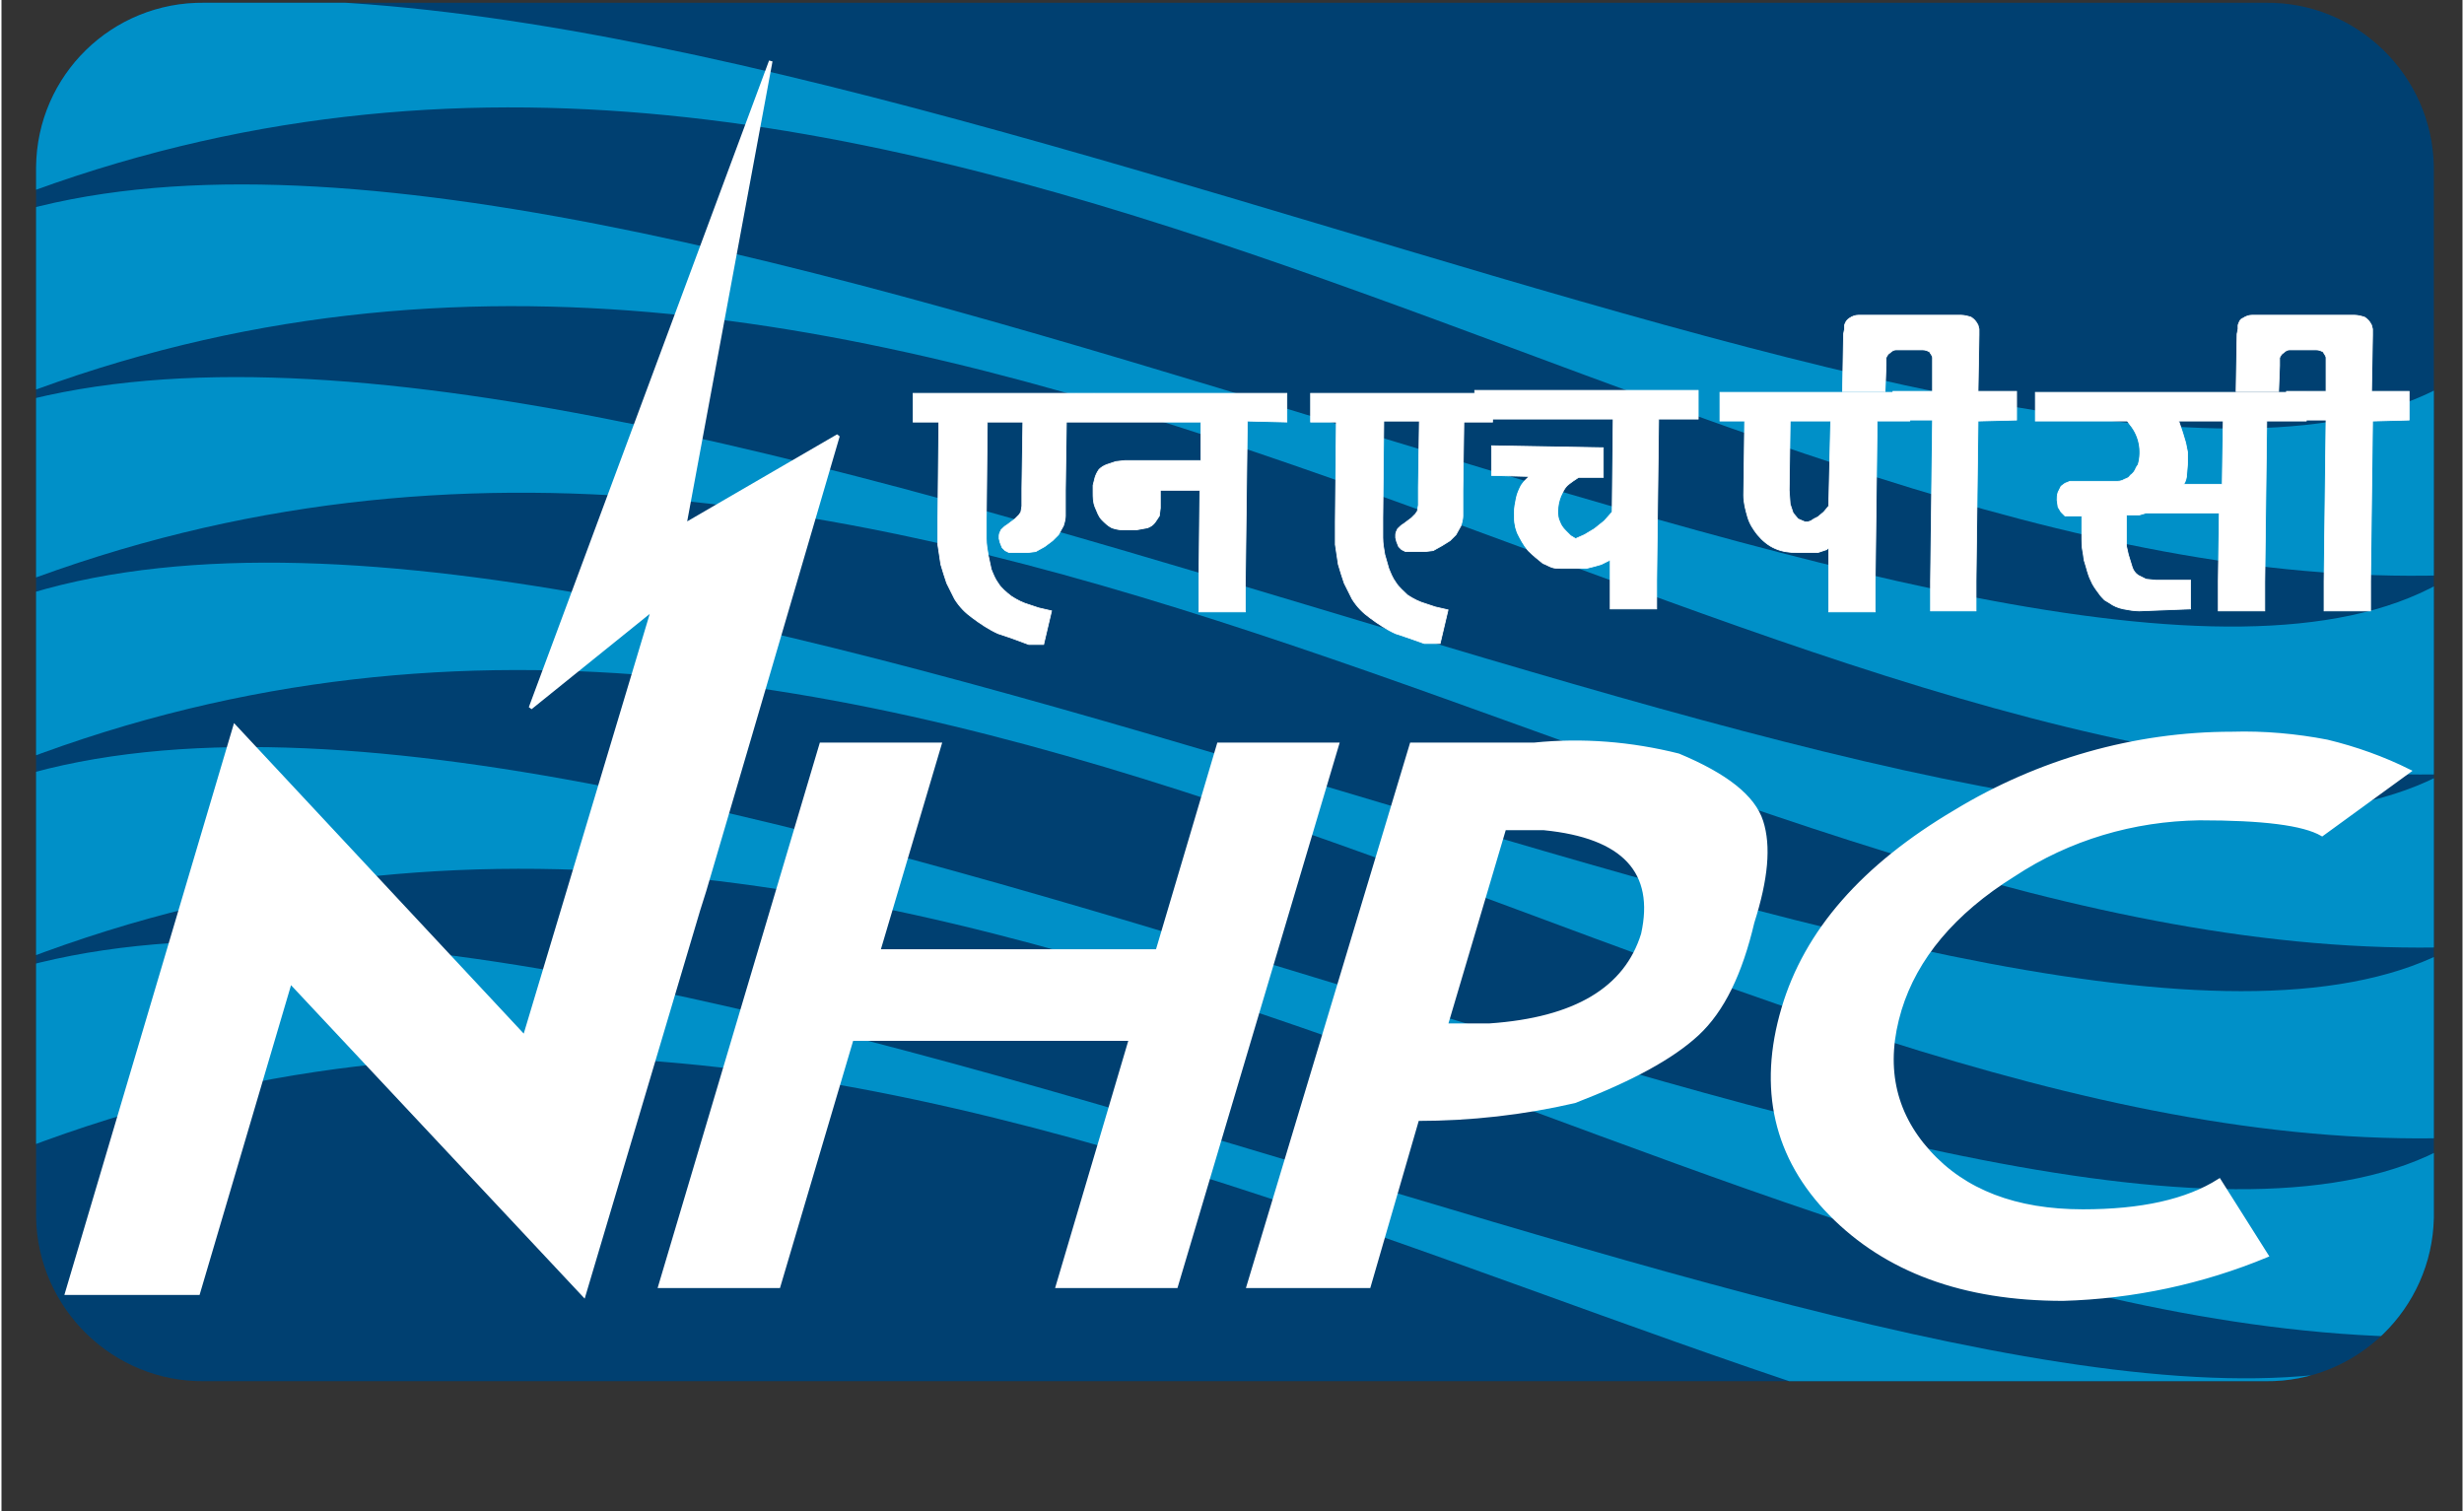
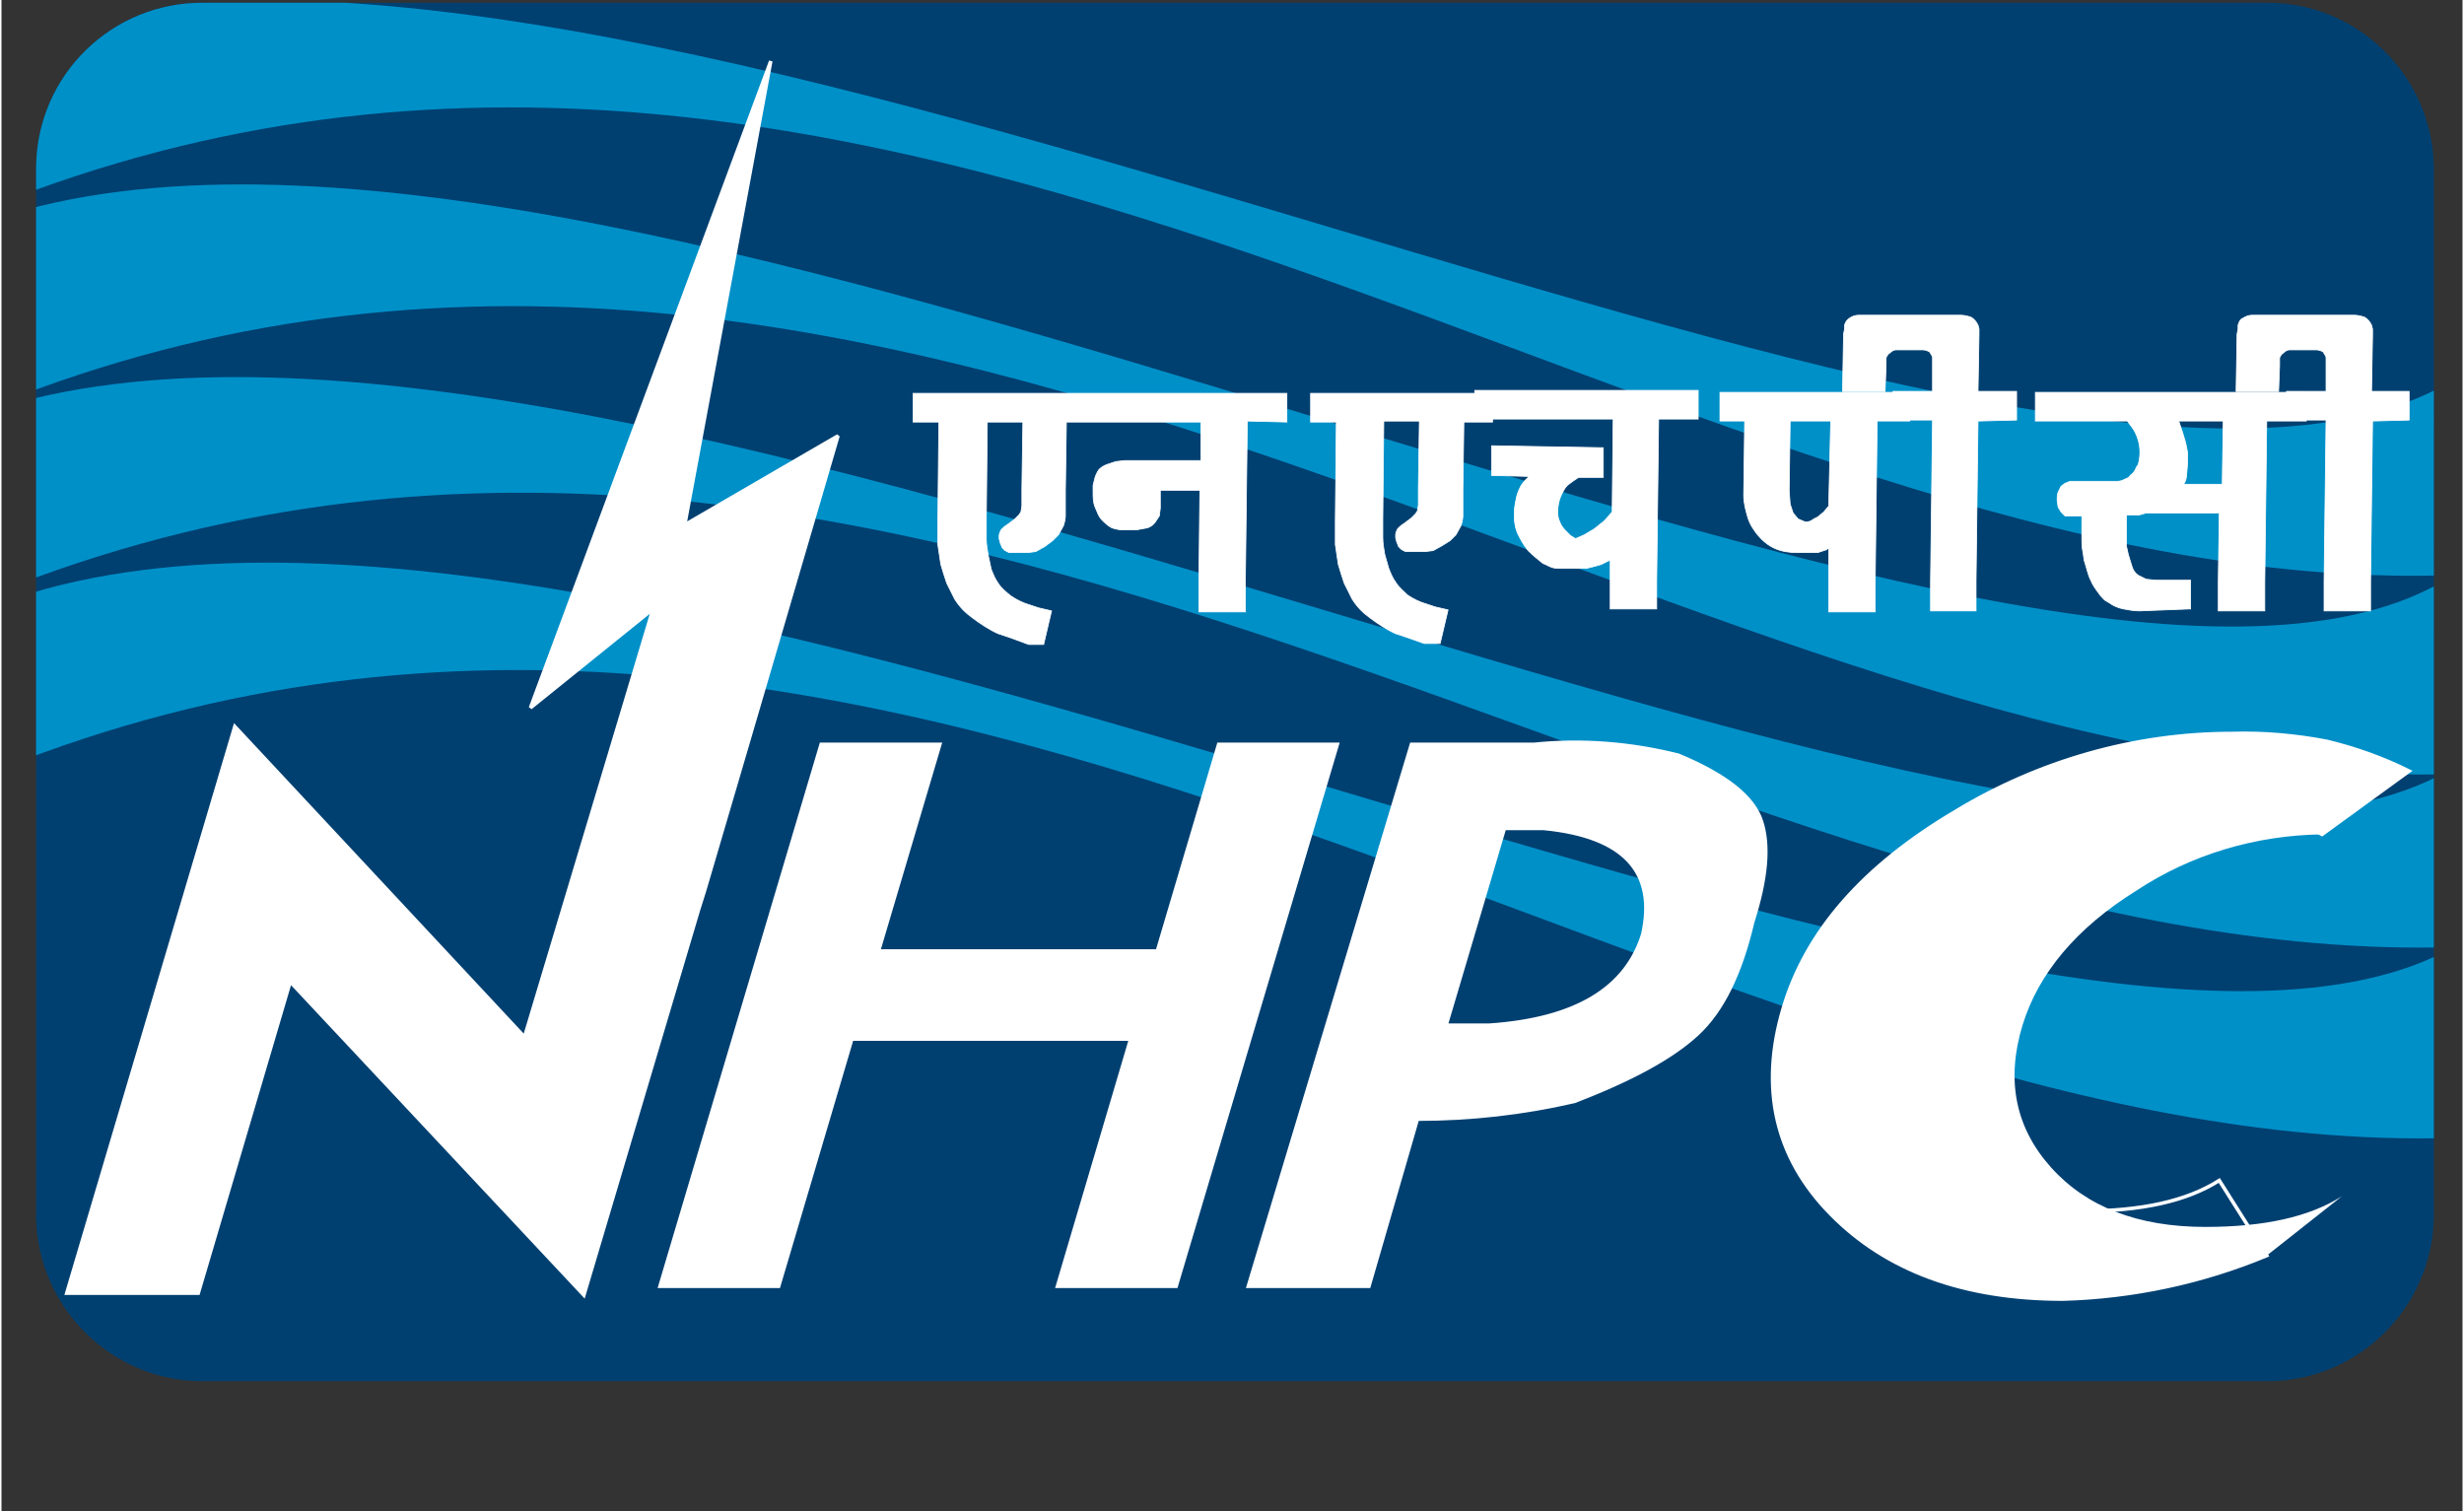
<svg xmlns="http://www.w3.org/2000/svg" xmlns:xlink="http://www.w3.org/1999/xlink" version="1.0" id="Layer_1" x="0px" y="0px" style="enable-background:new 0 0 348.1 272;" xml:space="preserve" viewBox="49.3 65.82 248.9 152.83" width="403.804" height="247.645">
  <rect x="49.3" y="65.82" width="248.9" height="152.83" fill="#333333" stroke="none" />
  <style type="text/css">
	.st0{clip-path:url(#SVGID_00000043434864599248073060000005310513987512117130_);}
	.st1{fill:#004071;}
	.st2{clip-path:url(#SVGID_00000096046670597972098000000001112414577842734237_);}
	.st3{clip-path:url(#SVGID_00000059308836541672111570000013818598013837525409_);}
	.st4{fill:#0090C8;}
	.st5{fill:none;stroke:#FFFFFF;stroke-width:8.000000e-02;stroke-miterlimit:2.61;}
	.st6{fill:#FFFFFF;}
	.st7{fill:none;stroke:#FFFFFF;stroke-width:0.36;stroke-miterlimit:2.61;}
</style>
  <g>
    <defs>
      <polyline id="SVGID_1_" points="52.1,66.1 296,66.1 296,205.9 52.1,205.9 52.1,66.1   " />
    </defs>
    <clipPath id="SVGID_00000128470553711981670000000003347116437036346498_">
      <use xlink:href="#SVGID_1_" style="overflow:visible;" />
    </clipPath>
    <g style="clip-path:url(#SVGID_00000128470553711981670000000003347116437036346498_);">
      <path class="st1" d="M69.8,66.1h208.5c9.2-0.1,16.8,7.3,17,16.5V189c-0.2,9.2-7.8,16.6-17,16.5H69.8c-9.2,0.1-16.8-7.3-17-16.5    V82.7C52.9,73.4,60.5,66,69.8,66.1" />
    </g>
  </g>
  <g>
    <defs>
      <path id="SVGID_00000067950327761536812530000006694220314138301343_" d="M69.8,66.1h208.5c9.2-0.1,16.8,7.3,17,16.5V189    c-0.2,9.2-7.8,16.6-17,16.5H69.8c-9.2,0.1-16.8-7.3-17-16.5V82.7C52.9,73.4,60.5,66,69.8,66.1" />
    </defs>
    <clipPath id="SVGID_00000176044292312813611430000003273520499127509909_">
      <use xlink:href="#SVGID_00000067950327761536812530000006694220314138301343_" style="overflow:visible;" />
    </clipPath>
    <g style="clip-path:url(#SVGID_00000176044292312813611430000003273520499127509909_);">
      <g>
        <defs>
          <polyline id="SVGID_00000152980507784924797470000012488808471321457328_" points="52.1,66.1 296,66.1 296,205.9 52.1,205.9       52.1,66.1     " />
        </defs>
        <clipPath id="SVGID_00000143579994236339514900000012537908812146447536_">
          <use xlink:href="#SVGID_00000152980507784924797470000012488808471321457328_" style="overflow:visible;" />
        </clipPath>
        <g style="clip-path:url(#SVGID_00000143579994236339514900000012537908812146447536_);">
-           <path class="st4" d="M298.2,201c-75.1,2.2-155.9-72.9-246.7-38.1l-0.6-18.5c64.2-19.3,203.7,60.9,245.8,37.3L298.2,201" />
-           <path class="st4" d="M298.2,218.6c-75.4,2.2-155.6-71.4-246.7-36.6l-1.4-18c64.4-19.3,205.3,60.4,247.4,36.8L298.2,218.6" />
          <path class="st4" d="M297.2,180.9c-75.5,2.2-154.9-72.9-246-38.1l1.1-17c64.4-19.3,202.8,59.4,245,35.8L297.2,180.9" />
          <path class="st4" d="M297.4,161.6C222,163.9,141.7,90.2,50.7,125l-1.4-18c64.4-19.3,205.3,60.4,247.4,36.8L297.4,161.6" />
          <path class="st4" d="M297.4,144.1c-75.2,2.2-156-72.9-246.7-38.1l-0.6-18.5c64.2-19.3,203.7,60.9,245.8,37.3L297.4,144.1" />
          <path class="st4" d="M296.4,124c-75.5,2.2-154.9-72.9-246-38.1l1.1-17c64.4-19.3,202.8,59.4,245,35.8L296.4,124" />
        </g>
      </g>
      <path class="st5" d="M289.1,108.4l-0.2,16.2v3h-4.7v-3l0.2-16.3h-4v-2.9h4v-2.7V102c0-0.2-0.2-0.4-0.3-0.6    c-0.2-0.1-0.4-0.2-0.7-0.2h-2.7c-0.2,0-0.4,0.1-0.6,0.3c-0.2,0.1-0.3,0.3-0.4,0.5v0.8l-0.1,2.6h-4.3l0.1-5.8l0.1-0.5v-0.4    c0.1-0.3,0.2-0.6,0.5-0.7c0.3-0.2,0.6-0.3,0.9-0.3h10.4c0.3,0,0.7,0.1,1,0.2c0.3,0.2,0.5,0.4,0.7,0.8l0.1,0.4v0.6l-0.1,5.7h3.8    v2.9L289.1,108.4z M274,108.4h-4.5l0.4,1.2l0.3,1l0.2,1v1l-0.1,1.2c0,0.3-0.1,0.7-0.3,1h3.9L274,108.4z M265.5,127.6    c-0.5,0-1.1-0.1-1.6-0.2c-0.5-0.1-1-0.3-1.4-0.6c-0.2-0.1-0.3-0.2-0.5-0.3c-0.2-0.2-0.4-0.4-0.6-0.7c-0.3-0.4-0.6-0.8-0.8-1.3    c-0.3-0.6-0.4-1.2-0.6-1.8c-0.1-0.2-0.1-0.6-0.2-1.1s-0.1-0.9-0.1-1.3V118h-1.2h-0.5l-0.4-0.4l-0.3-0.5l-0.1-0.7    c0-0.3,0-0.5,0.1-0.8l0.3-0.6l0.4-0.3l0.5-0.2h4.6c0.3,0,0.6,0,0.9-0.2c0.3-0.1,0.5-0.2,0.6-0.4c0.3-0.2,0.5-0.5,0.6-0.8l0.2-0.3    c0.4-1.4,0.1-2.9-0.8-4l-0.3-0.4h-9.3v-2.9h27.4v2.9h-4l-0.2,16.3v2.9h-4.7v-3l0.1-6.9h-7.4l-0.7,0.2h-0.5h-0.8v2.1    c0,0.4,0,0.8,0,1l0.2,0.9l0.4,1.3c0.1,0.3,0.3,0.6,0.6,0.8l0.8,0.4l1,0.1h3.5v2.9L265.5,127.6z M249.2,108.4l-0.2,16.2v3h-4.6v-3    l0.2-16.3h-4v-2.9h4v-2.7V102c0-0.2-0.2-0.4-0.3-0.6c-0.2-0.1-0.4-0.2-0.7-0.2h-2.7c-0.2,0-0.4,0.1-0.6,0.3    c-0.2,0.1-0.3,0.3-0.4,0.5v0.8l-0.1,2.6h-4.3l0.1-5.8l0.1-0.5v-0.4c0.1-0.3,0.2-0.5,0.5-0.7c0.3-0.2,0.6-0.3,0.9-0.3h10.4    c0.3,0,0.7,0.1,1,0.2c0.3,0.2,0.5,0.4,0.7,0.8l0.1,0.4v0.6l-0.1,5.7h3.9v2.9L249.2,108.4z M234.3,108.4h-4.1l-0.1,7l0.1,1.4    c0.1,0.3,0.2,0.6,0.3,0.9l0.5,0.6l0.7,0.3h0.3l0.3-0.1l0.3-0.2l0.4-0.2l0.6-0.5l0.5-0.6L234.3,108.4z M239,108.4l-0.2,16.3v3h-4.7    v-3v-3.4H234l-0.1,0.1l-0.9,0.3h-2.1c-0.8,0-1.5-0.1-2.2-0.4c-0.7-0.3-1.3-0.8-1.8-1.4c-0.4-0.5-0.8-1.1-1-1.8    c-0.2-0.7-0.4-1.4-0.4-2.2l0.1-7.5h-2.5v-2.9h19.2v2.9L239,108.4z M211.3,111.1v3h-2.5l-0.6,0.4l-0.4,0.3    c-0.4,0.3-0.6,0.8-0.8,1.2c-0.2,0.5-0.3,1-0.3,1.5c0,0.4,0,0.7,0.2,1.1c0.1,0.3,0.3,0.6,0.6,0.9l0.5,0.5l0.5,0.3l0.9-0.4l1-0.6    l1-0.8l0.8-0.9l0.1-9.4h-14v-2.9h22.6v2.9h-4l-0.2,16.3v2.9h-4.7v-3v-1.9h-0.1l0,0l-0.8,0.4l-0.7,0.2l-0.8,0.2H207    c-0.3,0-0.6,0-0.9-0.1c-0.3-0.1-0.6-0.3-0.9-0.4c-0.5-0.4-1-0.8-1.5-1.3c-0.5-0.6-0.8-1.2-1.1-1.8c-0.1-0.3-0.2-0.6-0.2-0.7    c-0.1-0.4-0.1-0.9-0.1-1.3c0-0.5,0.1-1,0.2-1.5c0.1-0.5,0.3-0.9,0.5-1.3l0.3-0.4l0.5-0.5l-3.8-0.1v-3L211.3,111.1z M191.5,130.3    l-1.2-0.4c-0.9-0.4-1.8-1-2.6-1.6c-0.7-0.5-1.3-1.1-1.8-1.9l-0.8-1.6c-0.2-0.6-0.4-1.2-0.6-1.9l-0.3-2v-2.3l0.1-10.1h-2.6v-2.9    h18.4v2.9h-2.9l-0.1,6.9v1.5c0,0.5,0,0.9,0,1.1c0,0.3-0.1,0.7-0.2,1l-0.5,0.9l-0.6,0.6L195,121l-0.9,0.5l-0.8,0.1h-1.5h-0.5    l-0.4-0.2l-0.3-0.3l-0.2-0.5l-0.1-0.4v-0.3c0-0.2,0.1-0.4,0.2-0.6c0.2-0.2,0.4-0.4,0.6-0.5l0.8-0.6l0.4-0.4l0.2-0.3l0.1-0.6v-1.8    l0.1-6.7h-3.6l-0.1,9.8v2c0,0.6,0.1,1.1,0.2,1.7l0.4,1.4c0.2,0.5,0.4,1,0.7,1.4c0.3,0.5,0.8,0.9,1.2,1.3c0.6,0.4,1.2,0.7,1.9,0.9    l0.9,0.3l1.3,0.3l-0.8,3.4h-1.6L191.5,130.3z M175.3,108.4l-0.2,16.3v3h-4.7v-3l0.1-9.3h-4v1.8l-0.1,0.8l-0.4,0.6    c-0.2,0.3-0.5,0.5-0.8,0.6l-1.1,0.2h-1.5c-0.3,0-0.7-0.1-1-0.2c-0.4-0.2-0.7-0.5-1-0.8c-0.2-0.2-0.3-0.4-0.4-0.6l-0.3-0.7    c-0.2-0.5-0.2-1-0.2-1.5v-0.7l0.2-0.8c0.1-0.3,0.2-0.5,0.4-0.8c0.2-0.2,0.5-0.4,0.8-0.5l0.9-0.3l0.9-0.1h7.7v-3.9h-12.6v-2.9h21.3    v2.9L175.3,108.4z M151.3,130.3l-1.2-0.4c-0.9-0.4-1.8-1-2.6-1.6c-0.7-0.5-1.3-1.1-1.8-1.9l-0.8-1.6c-0.2-0.6-0.4-1.2-0.6-1.9    l-0.3-2v-2.3l0.1-10.1h-2.6v-2.9h18.3v2.9H157l-0.1,6.9v1.5c0,0.5,0,0.9,0,1.1c0,0.3-0.1,0.7-0.2,1l-0.5,0.9l-0.6,0.6l-0.8,0.6    l-0.9,0.5l-0.8,0.1h-1.5h-0.4l-0.4-0.2l-0.3-0.3l-0.2-0.5l-0.1-0.4v-0.3c0-0.2,0.1-0.4,0.2-0.6c0.2-0.2,0.4-0.4,0.6-0.5l0.8-0.6    l0.4-0.4l0.2-0.3l0.1-0.6v-1.8l0.1-6.7h-3.6l-0.1,9.8v2c0,0.6,0.1,1.1,0.2,1.7l0.3,1.4c0.2,0.5,0.4,1,0.7,1.4    c0.3,0.5,0.8,0.9,1.3,1.3c0.6,0.4,1.2,0.7,1.9,0.9l0.9,0.3l1.3,0.3l-0.8,3.4h-1.5L151.3,130.3z" />
-       <path class="st6" d="M168.1,195.9h-12l7.4-25h-28.2l-7.4,25h-12l16.3-54.8h12L138,162h28.2l6.2-20.9h12L168.1,195.9z M215.3,160.3    c1.4-6.3-1.9-9.9-10-10.7h-4l-5.9,19.9h4.4C208.5,168.9,213.6,165.8,215.3,160.3z M226.4,159.1c-1.2,5.1-3,8.9-5.6,11.3    s-6.7,4.6-12.4,6.8c-5.2,1.2-10.5,1.8-15.9,1.8l-4.9,16.9h-12.2l16.5-54.8h12.4c4.9-0.5,9.8-0.1,14.6,1.1c4.8,2,7.6,4.2,8.4,6.7    S227.8,154.7,226.4,159.1z M278.4,192.8c-6.5,2.7-13.5,4.2-20.6,4.4c-10.1,0-17.9-2.9-23.5-8.6c-5.6-5.7-7.2-12.7-4.8-20.8    c2.3-7.8,8.1-14.4,17.4-19.9c8.4-5.1,18.1-7.9,28-7.9c3.2-0.1,6.5,0.2,9.6,0.8c2.9,0.7,5.7,1.7,8.3,3l-8.8,6.4    c-1.9-1.1-6-1.6-12.4-1.6c-6.7,0.1-13.2,2-18.8,5.7c-6.1,3.8-9.9,8.4-11.5,13.6c-1.7,5.6-0.7,10.4,2.9,14.4s8.8,6,15.6,6    c5.9,0,10.5-1,13.8-3.1L278.4,192.8z M108.2,196.8l-29.7-31.7l-9.3,31.5H55.9l17-57.3l29.3,31.4l13-43.3l-12.4,10l24.3-65.4    l-8.7,46.9l15.5-9l-9,30.7l-4.5,15.3l-0.6,1.9l0,0L108.2,196.8z" />
+       <path class="st6" d="M168.1,195.9h-12l7.4-25h-28.2l-7.4,25h-12l16.3-54.8h12L138,162h28.2l6.2-20.9h12L168.1,195.9z M215.3,160.3    c1.4-6.3-1.9-9.9-10-10.7h-4l-5.9,19.9h4.4C208.5,168.9,213.6,165.8,215.3,160.3z M226.4,159.1c-1.2,5.1-3,8.9-5.6,11.3    s-6.7,4.6-12.4,6.8c-5.2,1.2-10.5,1.8-15.9,1.8l-4.9,16.9h-12.2l16.5-54.8h12.4c4.9-0.5,9.8-0.1,14.6,1.1c4.8,2,7.6,4.2,8.4,6.7    S227.8,154.7,226.4,159.1z M278.4,192.8c-6.5,2.7-13.5,4.2-20.6,4.4c-10.1,0-17.9-2.9-23.5-8.6c-5.6-5.7-7.2-12.7-4.8-20.8    c2.3-7.8,8.1-14.4,17.4-19.9c8.4-5.1,18.1-7.9,28-7.9c3.2-0.1,6.5,0.2,9.6,0.8c2.9,0.7,5.7,1.7,8.3,3l-8.8,6.4    c-6.7,0.1-13.2,2-18.8,5.7c-6.1,3.8-9.9,8.4-11.5,13.6c-1.7,5.6-0.7,10.4,2.9,14.4s8.8,6,15.6,6    c5.9,0,10.5-1,13.8-3.1L278.4,192.8z M108.2,196.8l-29.7-31.7l-9.3,31.5H55.9l17-57.3l29.3,31.4l13-43.3l-12.4,10l24.3-65.4    l-8.7,46.9l15.5-9l-9,30.7l-4.5,15.3l-0.6,1.9l0,0L108.2,196.8z" />
      <path class="st7" d="M168.1,195.9h-12l7.4-25h-28.2l-7.4,25h-12l16.3-54.8h12L138,162h28.2l6.2-20.9h12L168.1,195.9z M215.3,160.3    c1.4-6.3-1.9-9.9-10-10.7h-4l-5.9,19.9h4.4C208.5,168.9,213.6,165.8,215.3,160.3z M226.4,159.1c-1.2,5.1-3,8.9-5.6,11.3    s-6.7,4.6-12.4,6.8c-5.2,1.2-10.5,1.8-15.9,1.8l-4.9,16.9h-12.2l16.5-54.8h12.4c4.9-0.5,9.8-0.1,14.6,1.1c4.8,2,7.6,4.2,8.4,6.7    S227.8,154.7,226.4,159.1z M278.4,192.8c-6.5,2.7-13.5,4.2-20.6,4.4c-10.1,0-17.9-2.9-23.5-8.6c-5.6-5.7-7.2-12.7-4.8-20.8    c2.3-7.8,8.1-14.4,17.4-19.9c8.4-5.1,18.1-7.9,28-7.9c3.2-0.1,6.5,0.2,9.6,0.8c2.9,0.7,5.7,1.7,8.3,3l-8.8,6.4    c-1.9-1.1-6-1.6-12.4-1.6c-6.7,0.1-13.2,2-18.8,5.7c-6.1,3.8-9.9,8.4-11.5,13.6c-1.7,5.6-0.7,10.4,2.9,14.4s8.8,6,15.6,6    c5.9,0,10.5-1,13.8-3.1L278.4,192.8z M108.2,196.8l-29.7-31.7l-9.3,31.5H55.9l17-57.3l29.3,31.4l13-43.3l-12.4,10l24.3-65.4    l-8.7,46.9l15.5-9l-9,30.7l-4.5,15.3l-0.6,1.9l0,0L108.2,196.8z" />
      <path class="st6" d="M289.1,108.4l-0.2,16.2v3h-4.7v-3l0.2-16.3h-4v-2.9h4v-2.7V102c0-0.2-0.2-0.4-0.3-0.6    c-0.2-0.1-0.4-0.2-0.7-0.2h-2.7c-0.2,0-0.4,0.1-0.6,0.3c-0.2,0.1-0.3,0.3-0.4,0.5v0.8l-0.1,2.6h-4.3l0.1-5.8l0.1-0.5v-0.4    c0.1-0.3,0.2-0.6,0.5-0.7c0.3-0.2,0.6-0.3,0.9-0.3h10.4c0.3,0,0.7,0.1,1,0.2c0.3,0.2,0.5,0.4,0.7,0.8l0.1,0.4v0.6l-0.1,5.7h3.8    v2.9L289.1,108.4z M274,108.4h-4.5l0.4,1.2l0.3,1l0.2,1v1l-0.1,1.2c0,0.3-0.1,0.7-0.3,1h3.9L274,108.4z M265.5,127.6    c-0.5,0-1.1-0.1-1.6-0.2c-0.5-0.1-1-0.3-1.4-0.6c-0.2-0.1-0.3-0.2-0.5-0.3c-0.2-0.2-0.4-0.4-0.6-0.7c-0.3-0.4-0.6-0.8-0.8-1.3    c-0.3-0.6-0.4-1.2-0.6-1.8c-0.1-0.2-0.1-0.6-0.2-1.1s-0.1-0.9-0.1-1.3V118h-1.2h-0.5l-0.4-0.4l-0.3-0.5l-0.1-0.7    c0-0.3,0-0.5,0.1-0.8l0.3-0.6l0.4-0.3l0.5-0.2h4.6c0.3,0,0.6,0,0.9-0.2c0.3-0.1,0.5-0.2,0.6-0.4c0.3-0.2,0.5-0.5,0.6-0.8l0.2-0.3    c0.4-1.4,0.1-2.9-0.8-4l-0.3-0.4h-9.3v-2.9h27.4v2.9h-4l-0.2,16.3v2.9h-4.7v-3l0.1-6.9h-7.4l-0.7,0.2h-0.5h-0.8v2.1    c0,0.4,0,0.8,0,1l0.2,0.9l0.4,1.3c0.1,0.3,0.3,0.6,0.6,0.8l0.8,0.4l1,0.1h3.5v2.9L265.5,127.6z M249.2,108.4l-0.2,16.2v3h-4.6v-3    l0.2-16.3h-4v-2.9h4v-2.7V102c0-0.2-0.2-0.4-0.3-0.6c-0.2-0.1-0.4-0.2-0.7-0.2h-2.7c-0.2,0-0.4,0.1-0.6,0.3    c-0.2,0.1-0.3,0.3-0.4,0.5v0.8l-0.1,2.6h-4.3l0.1-5.8l0.1-0.5v-0.4c0.1-0.3,0.2-0.5,0.5-0.7c0.3-0.2,0.6-0.3,0.9-0.3h10.4    c0.3,0,0.7,0.1,1,0.2c0.3,0.2,0.5,0.4,0.7,0.8l0.1,0.4v0.6l-0.1,5.7h3.9v2.9L249.2,108.4z M234.3,108.4h-4.1l-0.1,7l0.1,1.4    c0.1,0.3,0.2,0.6,0.3,0.9l0.5,0.6l0.7,0.3h0.3l0.3-0.1l0.3-0.2l0.4-0.2l0.6-0.5l0.5-0.6L234.3,108.4z M239,108.4l-0.2,16.3v3h-4.7    v-3v-3.4H234l-0.1,0.1l-0.9,0.3h-2.1c-0.8,0-1.5-0.1-2.2-0.4c-0.7-0.3-1.3-0.8-1.8-1.4c-0.4-0.5-0.8-1.1-1-1.8    c-0.2-0.7-0.4-1.4-0.4-2.2l0.1-7.5h-2.5v-2.9h19.2v2.9L239,108.4z M211.3,111.1v3h-2.5l-0.6,0.4l-0.4,0.3    c-0.4,0.3-0.6,0.8-0.8,1.2c-0.2,0.5-0.3,1-0.3,1.5c0,0.4,0,0.7,0.2,1.1c0.1,0.3,0.3,0.6,0.6,0.9l0.5,0.5l0.5,0.3l0.9-0.4l1-0.6    l1-0.8l0.8-0.9l0.1-9.4h-14v-2.9h22.6v2.9h-4l-0.2,16.3v2.9h-4.7v-3v-1.9h-0.1l0,0l-0.8,0.4l-0.7,0.2l-0.8,0.2H207    c-0.3,0-0.6,0-0.9-0.1c-0.3-0.1-0.6-0.3-0.9-0.4c-0.5-0.4-1-0.8-1.5-1.3c-0.5-0.6-0.8-1.2-1.1-1.8c-0.1-0.3-0.2-0.6-0.2-0.7    c-0.1-0.4-0.1-0.9-0.1-1.3c0-0.5,0.1-1,0.2-1.5c0.1-0.5,0.3-0.9,0.5-1.3l0.3-0.4l0.5-0.5l-3.8-0.1v-3L211.3,111.1z M191.5,130.3    l-1.2-0.4c-0.9-0.4-1.8-1-2.6-1.6c-0.7-0.5-1.3-1.1-1.8-1.9l-0.8-1.6c-0.2-0.6-0.4-1.2-0.6-1.9l-0.3-2v-2.3l0.1-10.1h-2.6v-2.9    h18.4v2.9h-2.9l-0.1,6.9v1.5c0,0.5,0,0.9,0,1.1c0,0.3-0.1,0.7-0.2,1l-0.5,0.9l-0.6,0.6L195,121l-0.9,0.5l-0.8,0.1h-1.5h-0.5    l-0.4-0.2l-0.3-0.3l-0.2-0.5l-0.1-0.4v-0.3c0-0.2,0.1-0.4,0.2-0.6c0.2-0.2,0.4-0.4,0.6-0.5l0.8-0.6l0.4-0.4l0.2-0.3l0.1-0.6v-1.8    l0.1-6.7h-3.6l-0.1,9.8v2c0,0.6,0.1,1.1,0.2,1.7l0.4,1.4c0.2,0.5,0.4,1,0.7,1.4c0.3,0.5,0.8,0.9,1.2,1.3c0.6,0.4,1.2,0.7,1.9,0.9    l0.9,0.3l1.3,0.3l-0.8,3.4h-1.6L191.5,130.3z M175.3,108.4l-0.2,16.3v3h-4.7v-3l0.1-9.3h-4v1.8l-0.1,0.8l-0.4,0.6    c-0.2,0.3-0.5,0.5-0.8,0.6l-1.1,0.2h-1.5c-0.3,0-0.7-0.1-1-0.2c-0.4-0.2-0.7-0.5-1-0.8c-0.2-0.2-0.3-0.4-0.4-0.6l-0.3-0.7    c-0.2-0.5-0.2-1-0.2-1.5v-0.7l0.2-0.8c0.1-0.3,0.2-0.5,0.4-0.8c0.2-0.2,0.5-0.4,0.8-0.5l0.9-0.3l0.9-0.1h7.7v-3.9h-12.6v-2.9h21.3    v2.9L175.3,108.4z M151.3,130.3l-1.2-0.4c-0.9-0.4-1.8-1-2.6-1.6c-0.7-0.5-1.3-1.1-1.8-1.9l-0.8-1.6c-0.2-0.6-0.4-1.2-0.6-1.9    l-0.3-2v-2.3l0.1-10.1h-2.6v-2.9h18.3v2.9H157l-0.1,6.9v1.5c0,0.5,0,0.9,0,1.1c0,0.3-0.1,0.7-0.2,1l-0.5,0.9l-0.6,0.6l-0.8,0.6    l-0.9,0.5l-0.8,0.1h-1.5h-0.4l-0.4-0.2l-0.3-0.3l-0.2-0.5l-0.1-0.4v-0.3c0-0.2,0.1-0.4,0.2-0.6c0.2-0.2,0.4-0.4,0.6-0.5l0.8-0.6    l0.4-0.4l0.2-0.3l0.1-0.6v-1.8l0.1-6.7h-3.6l-0.1,9.8v2c0,0.6,0.1,1.1,0.2,1.7l0.3,1.4c0.2,0.5,0.4,1,0.7,1.4    c0.3,0.5,0.8,0.9,1.3,1.3c0.6,0.4,1.2,0.7,1.9,0.9l0.9,0.3l1.3,0.3l-0.8,3.4h-1.5L151.3,130.3z" />
    </g>
  </g>
</svg>